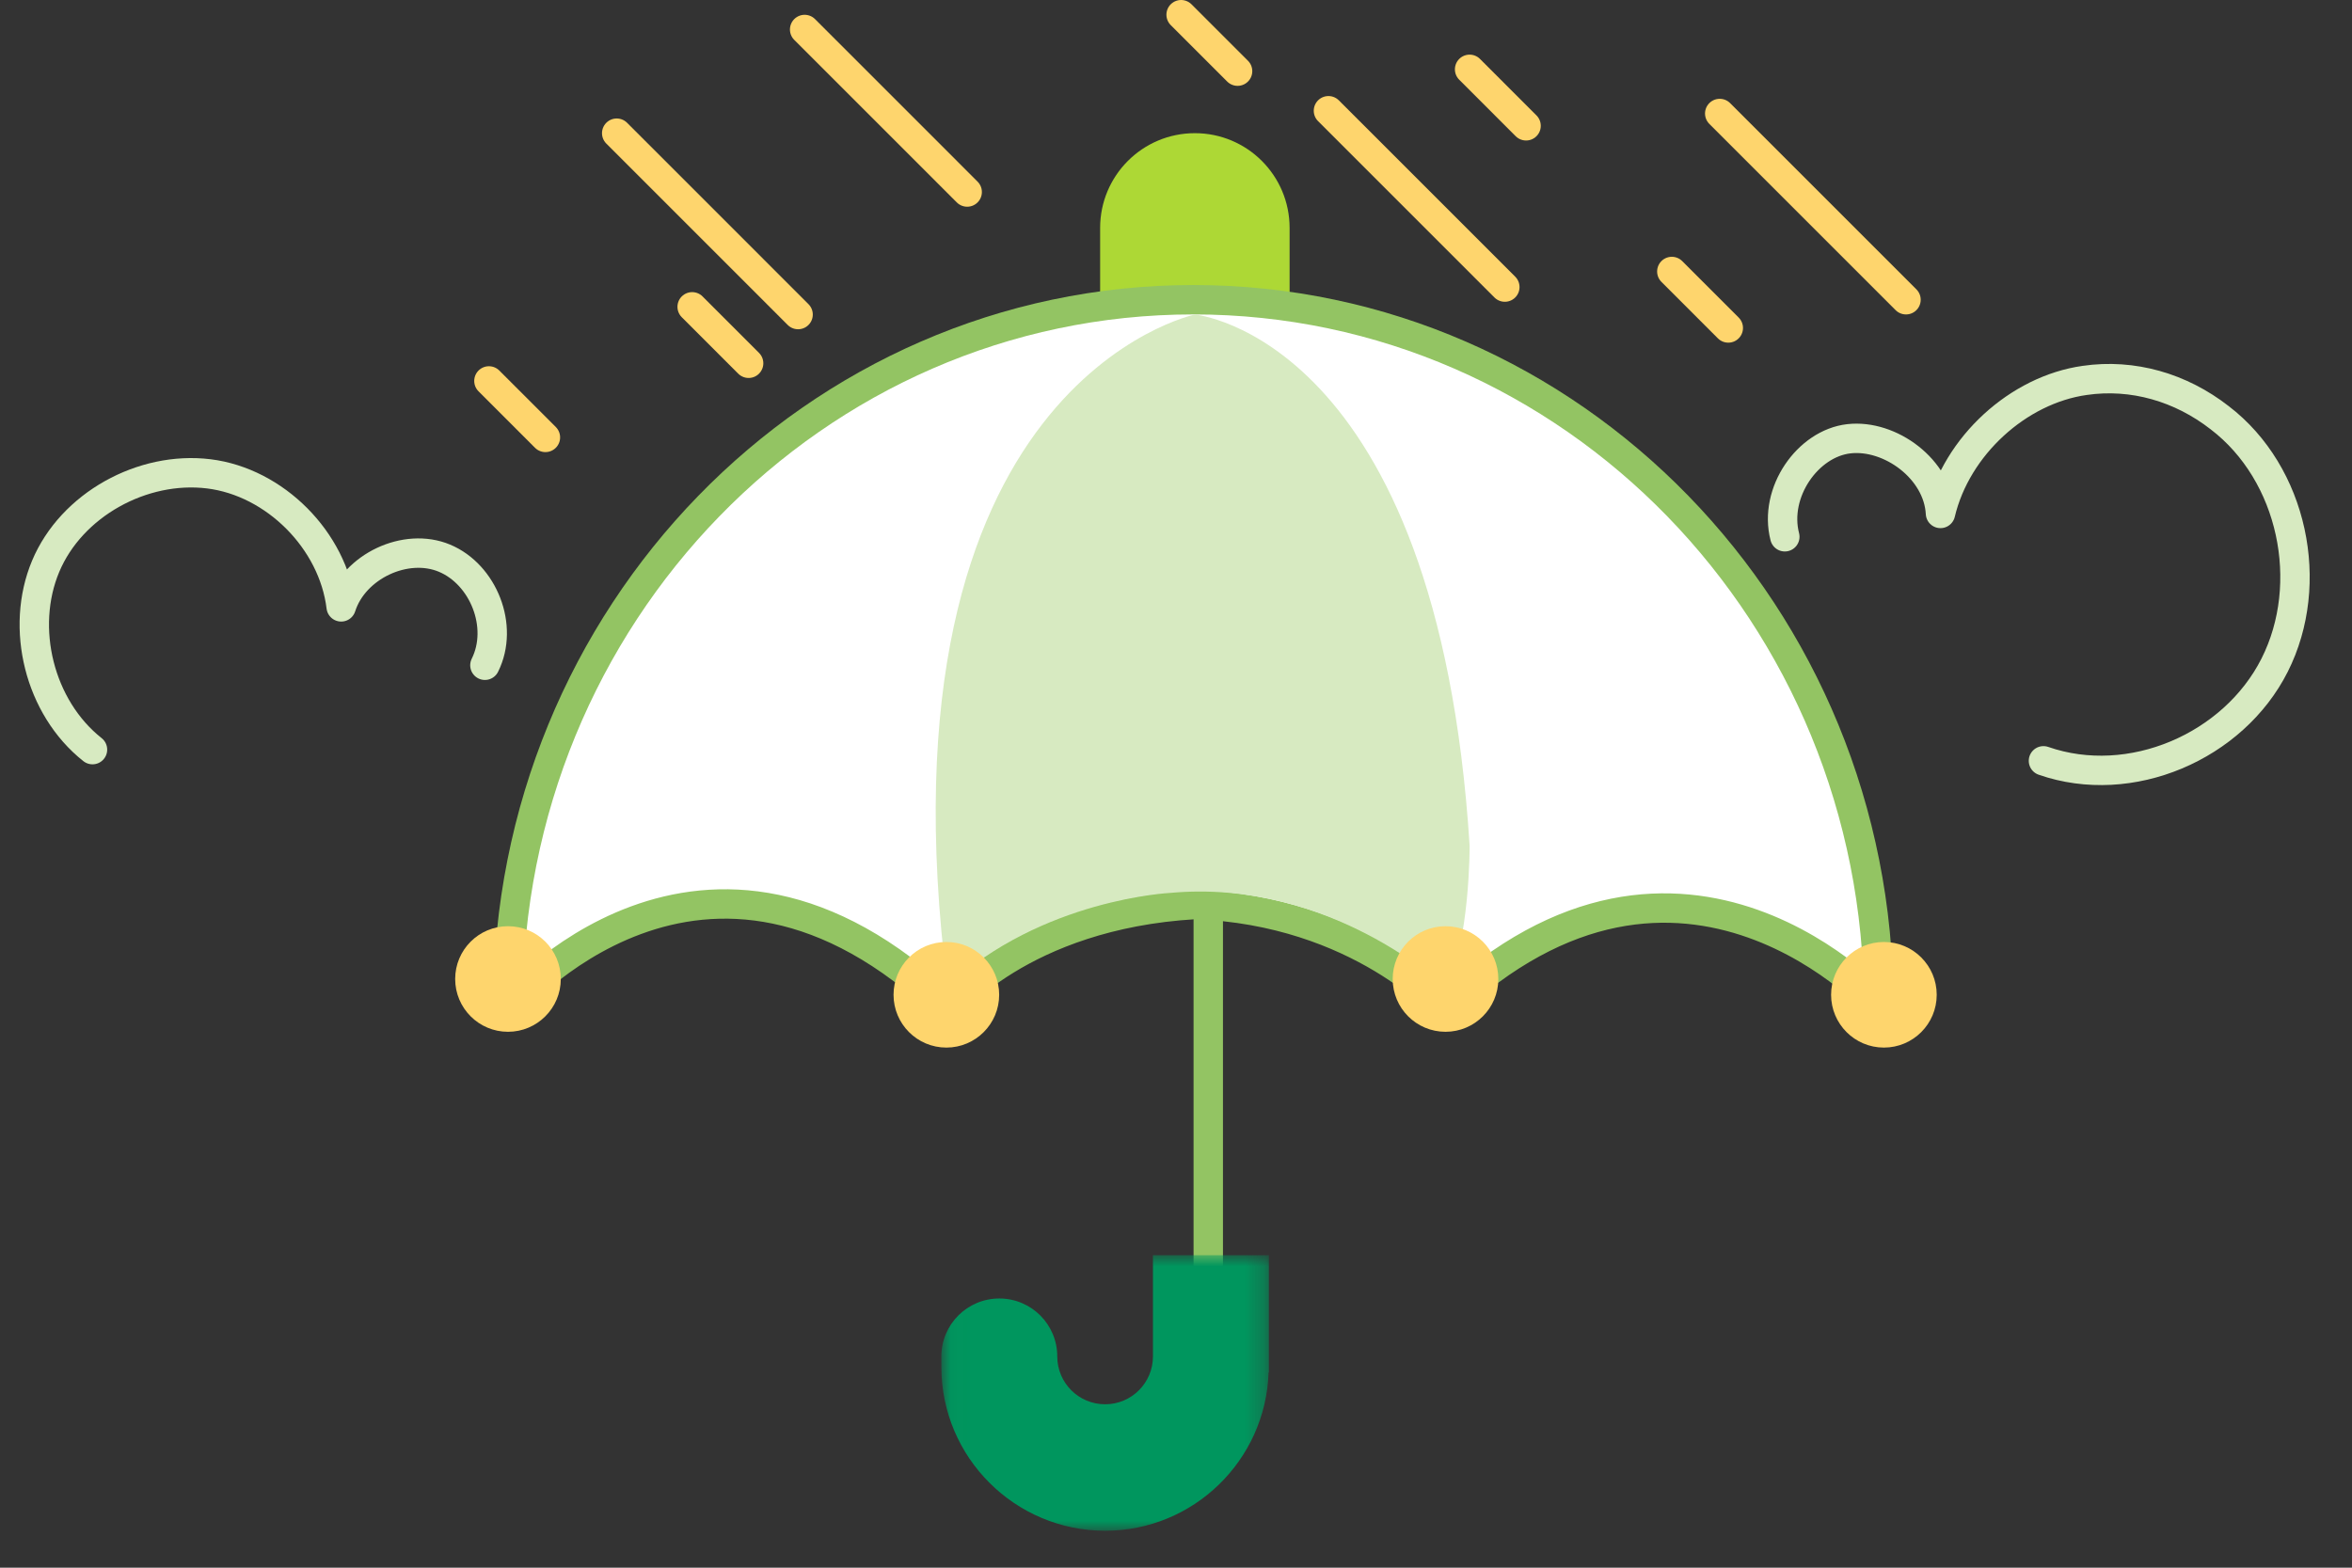
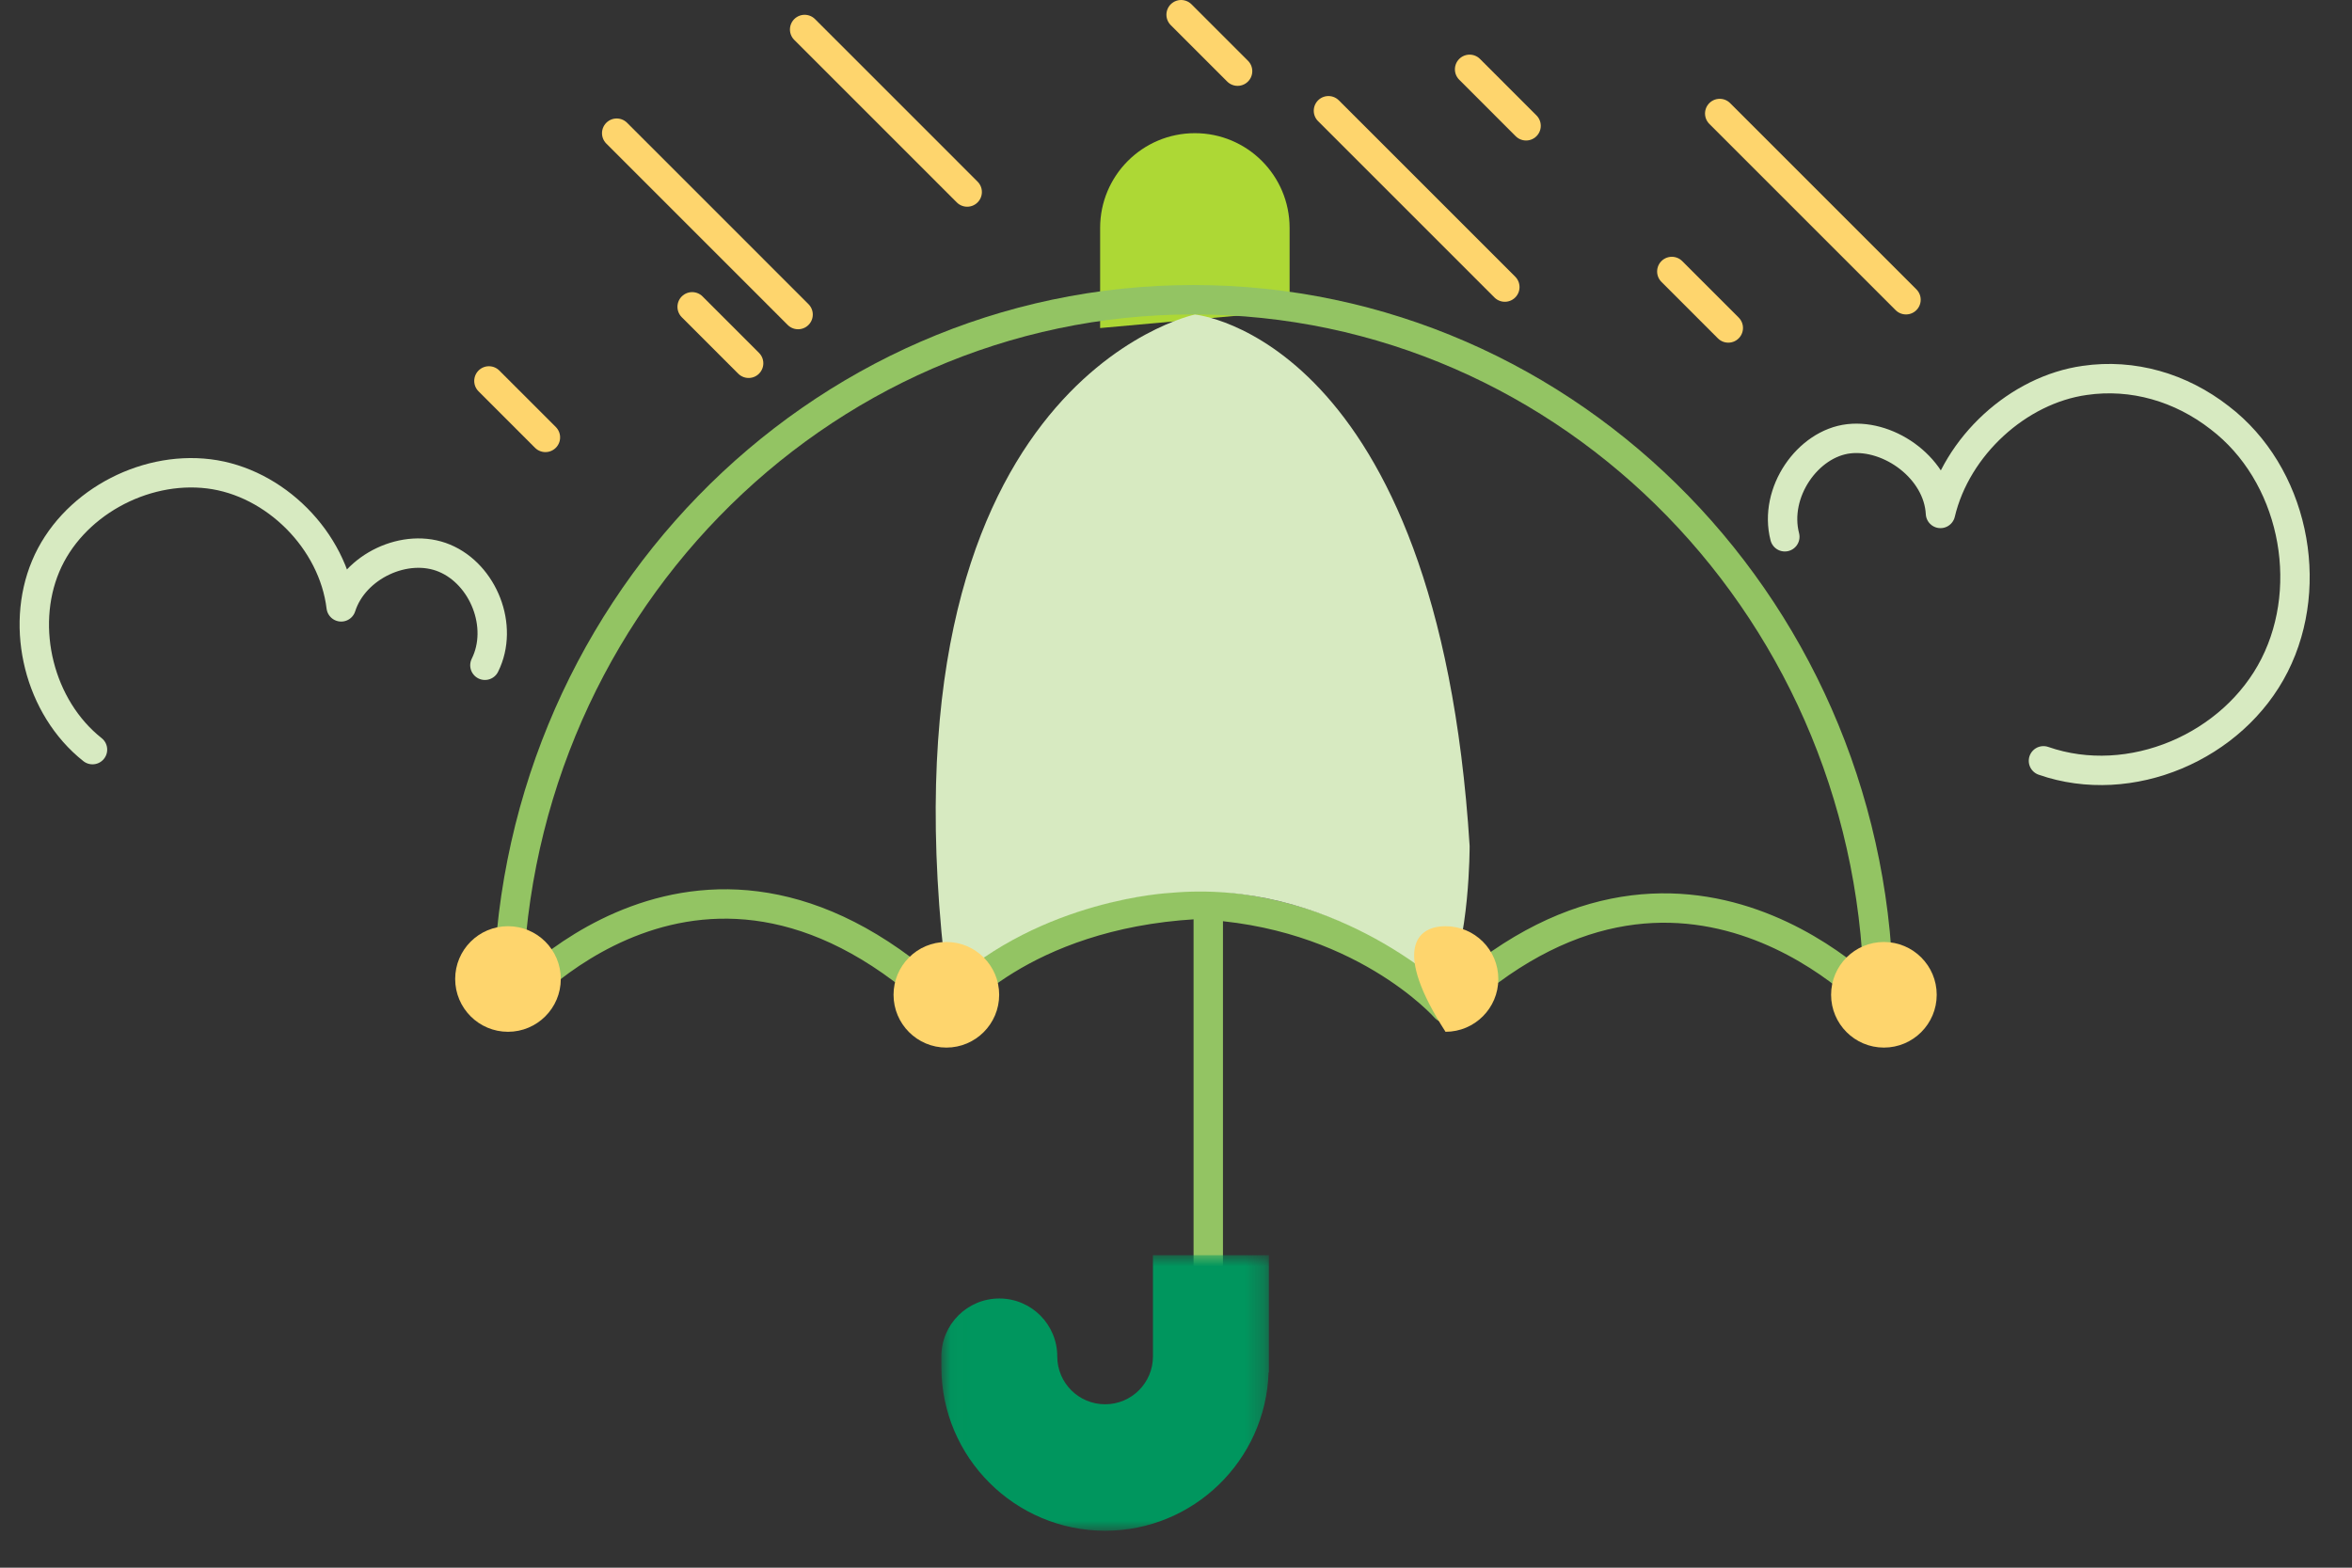
<svg xmlns="http://www.w3.org/2000/svg" xmlns:xlink="http://www.w3.org/1999/xlink" width="120px" height="80px" viewBox="0 0 120 80" version="1.1">
  <rect x="0" y="0" width="120" height="80" fill="#333333" stroke="none" />
  <title>Thumbnail/Insurances_Umbrella/BNPPF</title>
  <defs>
    <polygon id="path-1" points="0.028 0.94 16.739 0.94 16.739 15 0.028 15" />
  </defs>
  <g id="Thumbnail/Insurances_Umbrella/BNPPF" stroke="none" stroke-width="1" fill="none" fill-rule="evenodd">
    <g id="Group-40" transform="translate(1, 0)">
      <g id="Group-28" transform="translate(0, 6.115)">
        <path d="M90.062,21.277 C89.478,19.014 91.231,16.513 93.332,16.275 C95.434,16.037 97.886,17.823 98.004,20.086 C98.822,16.632 101.975,13.774 105.361,13.298 C107.814,12.94 110.266,13.655 112.251,15.203 C115.989,18.061 117.156,23.659 115.053,27.827 C112.951,31.995 107.697,34.257 103.258,32.71" id="Stroke-1" stroke="#D7EAC1" stroke-width="1.5" stroke-linecap="round" stroke-linejoin="round" />
        <path d="M23.74,27.834 C24.729,25.847 23.658,23.198 21.68,22.37 C19.703,21.542 17.066,22.784 16.407,24.854 C15.995,21.46 13.029,18.48 9.651,18.065 C6.272,17.651 2.647,19.639 1.329,22.784 C0.011,25.93 1,29.986 3.719,32.139" id="Stroke-3" stroke="#D7EAC1" stroke-width="1.5" stroke-linecap="round" stroke-linejoin="round" />
        <path d="M64.796,9.754 L64.796,5.515 C64.796,2.845 62.632,0.681 59.963,0.681 C57.293,0.681 55.129,2.845 55.129,5.515 L55.129,10.626" id="Fill-5" fill="#ADD835" />
        <g id="Group-10" transform="translate(24, 9)">
-           <path d="M71.008,36.319 C71.008,36.319 60.872,24.852 48.75,36.319 C48.75,36.319 44.386,31.344 35.963,31.043 C27.074,31.569 23.35,36.319 23.35,36.319 C10.865,24.385 0.918,36.319 0.918,36.319 L0.918,36.151 C0.918,16.283 16.576,0.18 35.886,0.18 C55.192,0.18 70.85,16.283 70.85,36.151" id="Fill-7" fill="#FFFFFF" />
          <path d="M71.008,36.319 C71.008,36.319 60.872,24.852 48.75,36.319 C48.75,36.319 44.386,31.344 35.963,31.043 C27.074,31.569 23.35,36.319 23.35,36.319 C10.865,24.385 0.918,36.319 0.918,36.319 L0.918,36.151 C0.918,16.283 16.576,0.18 35.886,0.18 C55.192,0.18 70.85,16.283 70.85,36.151" id="Stroke-9" stroke="#93C463" stroke-width="1.5" stroke-linecap="round" stroke-linejoin="round" />
        </g>
        <path d="M47.34,44.23 C43.422,13.401 59.963,9.936 59.963,9.936 C59.963,9.936 72.343,11.061 73.981,37.05 C73.981,37.05 73.999,41.956 72.769,44.299 C72.769,44.299 66.886,38.692 58.692,39.452 C58.692,39.452 52.17,39.762 47.34,44.23" id="Fill-11" fill="#D7EAC1" />
        <g id="Group-16" transform="translate(60, 40)">
          <line x1="0.646" y1="24.056" x2="0.646" y2="0.827" id="Fill-13" fill="#FFFFFF" />
          <line x1="0.646" y1="24.056" x2="0.646" y2="0.827" id="Stroke-15" stroke="#93C463" stroke-width="1.5" stroke-linecap="round" stroke-linejoin="round" />
        </g>
        <g id="Group-19" transform="translate(47, 57)">
          <mask id="mask-2" fill="white">
            <use xlink:href="#path-1" />
          </mask>
          <g id="Clip-18" />
          <path d="M16.739,0.94 L16.739,6.928 L16.724,6.928 C16.573,11.404 12.897,15 8.387,15 C3.782,15 0.035,11.257 0.029,6.655 L0.029,6.654 C0.029,6.651 0.028,6.647 0.028,6.645 L0.031,6.645 L0.028,6.432 L0.028,6.105 C0.028,4.472 1.352,3.148 2.985,3.148 C4.619,3.148 5.942,4.472 5.942,6.105 C5.942,7.454 7.035,8.546 8.384,8.546 C9.731,8.546 10.824,7.454 10.824,6.105 L10.824,0.94 L16.739,0.94 Z" id="Fill-17" fill="#00965E" mask="url(#mask-2)" />
        </g>
        <path d="M27.612,43.843 C27.612,45.331 26.406,46.538 24.918,46.538 C23.429,46.538 22.223,45.331 22.223,43.843 C22.223,42.355 23.429,41.15 24.918,41.15 C26.406,41.15 27.612,42.355 27.612,43.843" id="Fill-20" fill="#FED56D" />
        <path d="M49.978,44.649 C49.978,46.137 48.772,47.344 47.285,47.344 C45.795,47.344 44.589,46.137 44.589,44.649 C44.589,43.162 45.795,41.955 47.285,41.955 C48.772,41.955 49.978,43.162 49.978,44.649" id="Fill-22" fill="#FED56D" />
-         <path d="M75.445,43.843 C75.445,45.331 74.239,46.538 72.751,46.538 C71.262,46.538 70.056,45.331 70.056,43.843 C70.056,42.355 71.262,41.15 72.751,41.15 C74.239,41.15 75.445,42.355 75.445,43.843" id="Fill-24" fill="#FED56D" />
+         <path d="M75.445,43.843 C75.445,45.331 74.239,46.538 72.751,46.538 C70.056,42.355 71.262,41.15 72.751,41.15 C74.239,41.15 75.445,42.355 75.445,43.843" id="Fill-24" fill="#FED56D" />
        <path d="M97.812,44.649 C97.812,46.137 96.606,47.344 95.118,47.344 C93.629,47.344 92.423,46.137 92.423,44.649 C92.423,43.162 93.629,41.955 95.118,41.955 C96.606,41.955 97.812,43.162 97.812,44.649" id="Fill-26" fill="#FED56D" />
      </g>
      <line x1="75.777" y1="14.65" x2="66.778" y2="5.651" id="Stroke-29" stroke="#FED56D" stroke-width="1.5" stroke-linecap="round" stroke-linejoin="round" />
      <line x1="76.861" y1="6.42" x2="73.98" y2="3.538" id="Stroke-30" stroke="#FED56D" stroke-width="1.5" stroke-linecap="round" stroke-linejoin="round" />
      <line x1="37.195" y1="18.538" x2="34.314" y2="15.657" id="Stroke-31" stroke="#FED56D" stroke-width="1.5" stroke-linecap="round" stroke-linejoin="round" />
      <line x1="39.719" y1="16.052" x2="30.464" y2="6.796" id="Stroke-32" stroke="#FED56D" stroke-width="1.5" stroke-linecap="round" stroke-linejoin="round" />
      <line x1="48.346" y1="9.799" x2="40.053" y2="1.505" id="Stroke-33" stroke="#FED56D" stroke-width="1.5" stroke-linecap="round" stroke-linejoin="round" />
      <line x1="26.827" y1="22.321" x2="23.945" y2="19.439" id="Stroke-35" stroke="#FED56D" stroke-width="1.5" stroke-linecap="round" stroke-linejoin="round" />
      <line x1="62.142" y1="3.631" x2="59.261" y2="0.75" id="Stroke-36" stroke="#FED56D" stroke-width="1.5" stroke-linecap="round" stroke-linejoin="round" />
      <line x1="87.178" y1="16.736" x2="84.297" y2="13.854" id="Stroke-38" stroke="#FED56D" stroke-width="1.5" stroke-linecap="round" stroke-linejoin="round" />
      <line x1="96.245" y1="15.296" x2="86.741" y2="5.792" id="Stroke-39" stroke="#FED56D" stroke-width="1.5" stroke-linecap="round" stroke-linejoin="round" />
    </g>
  </g>
</svg>